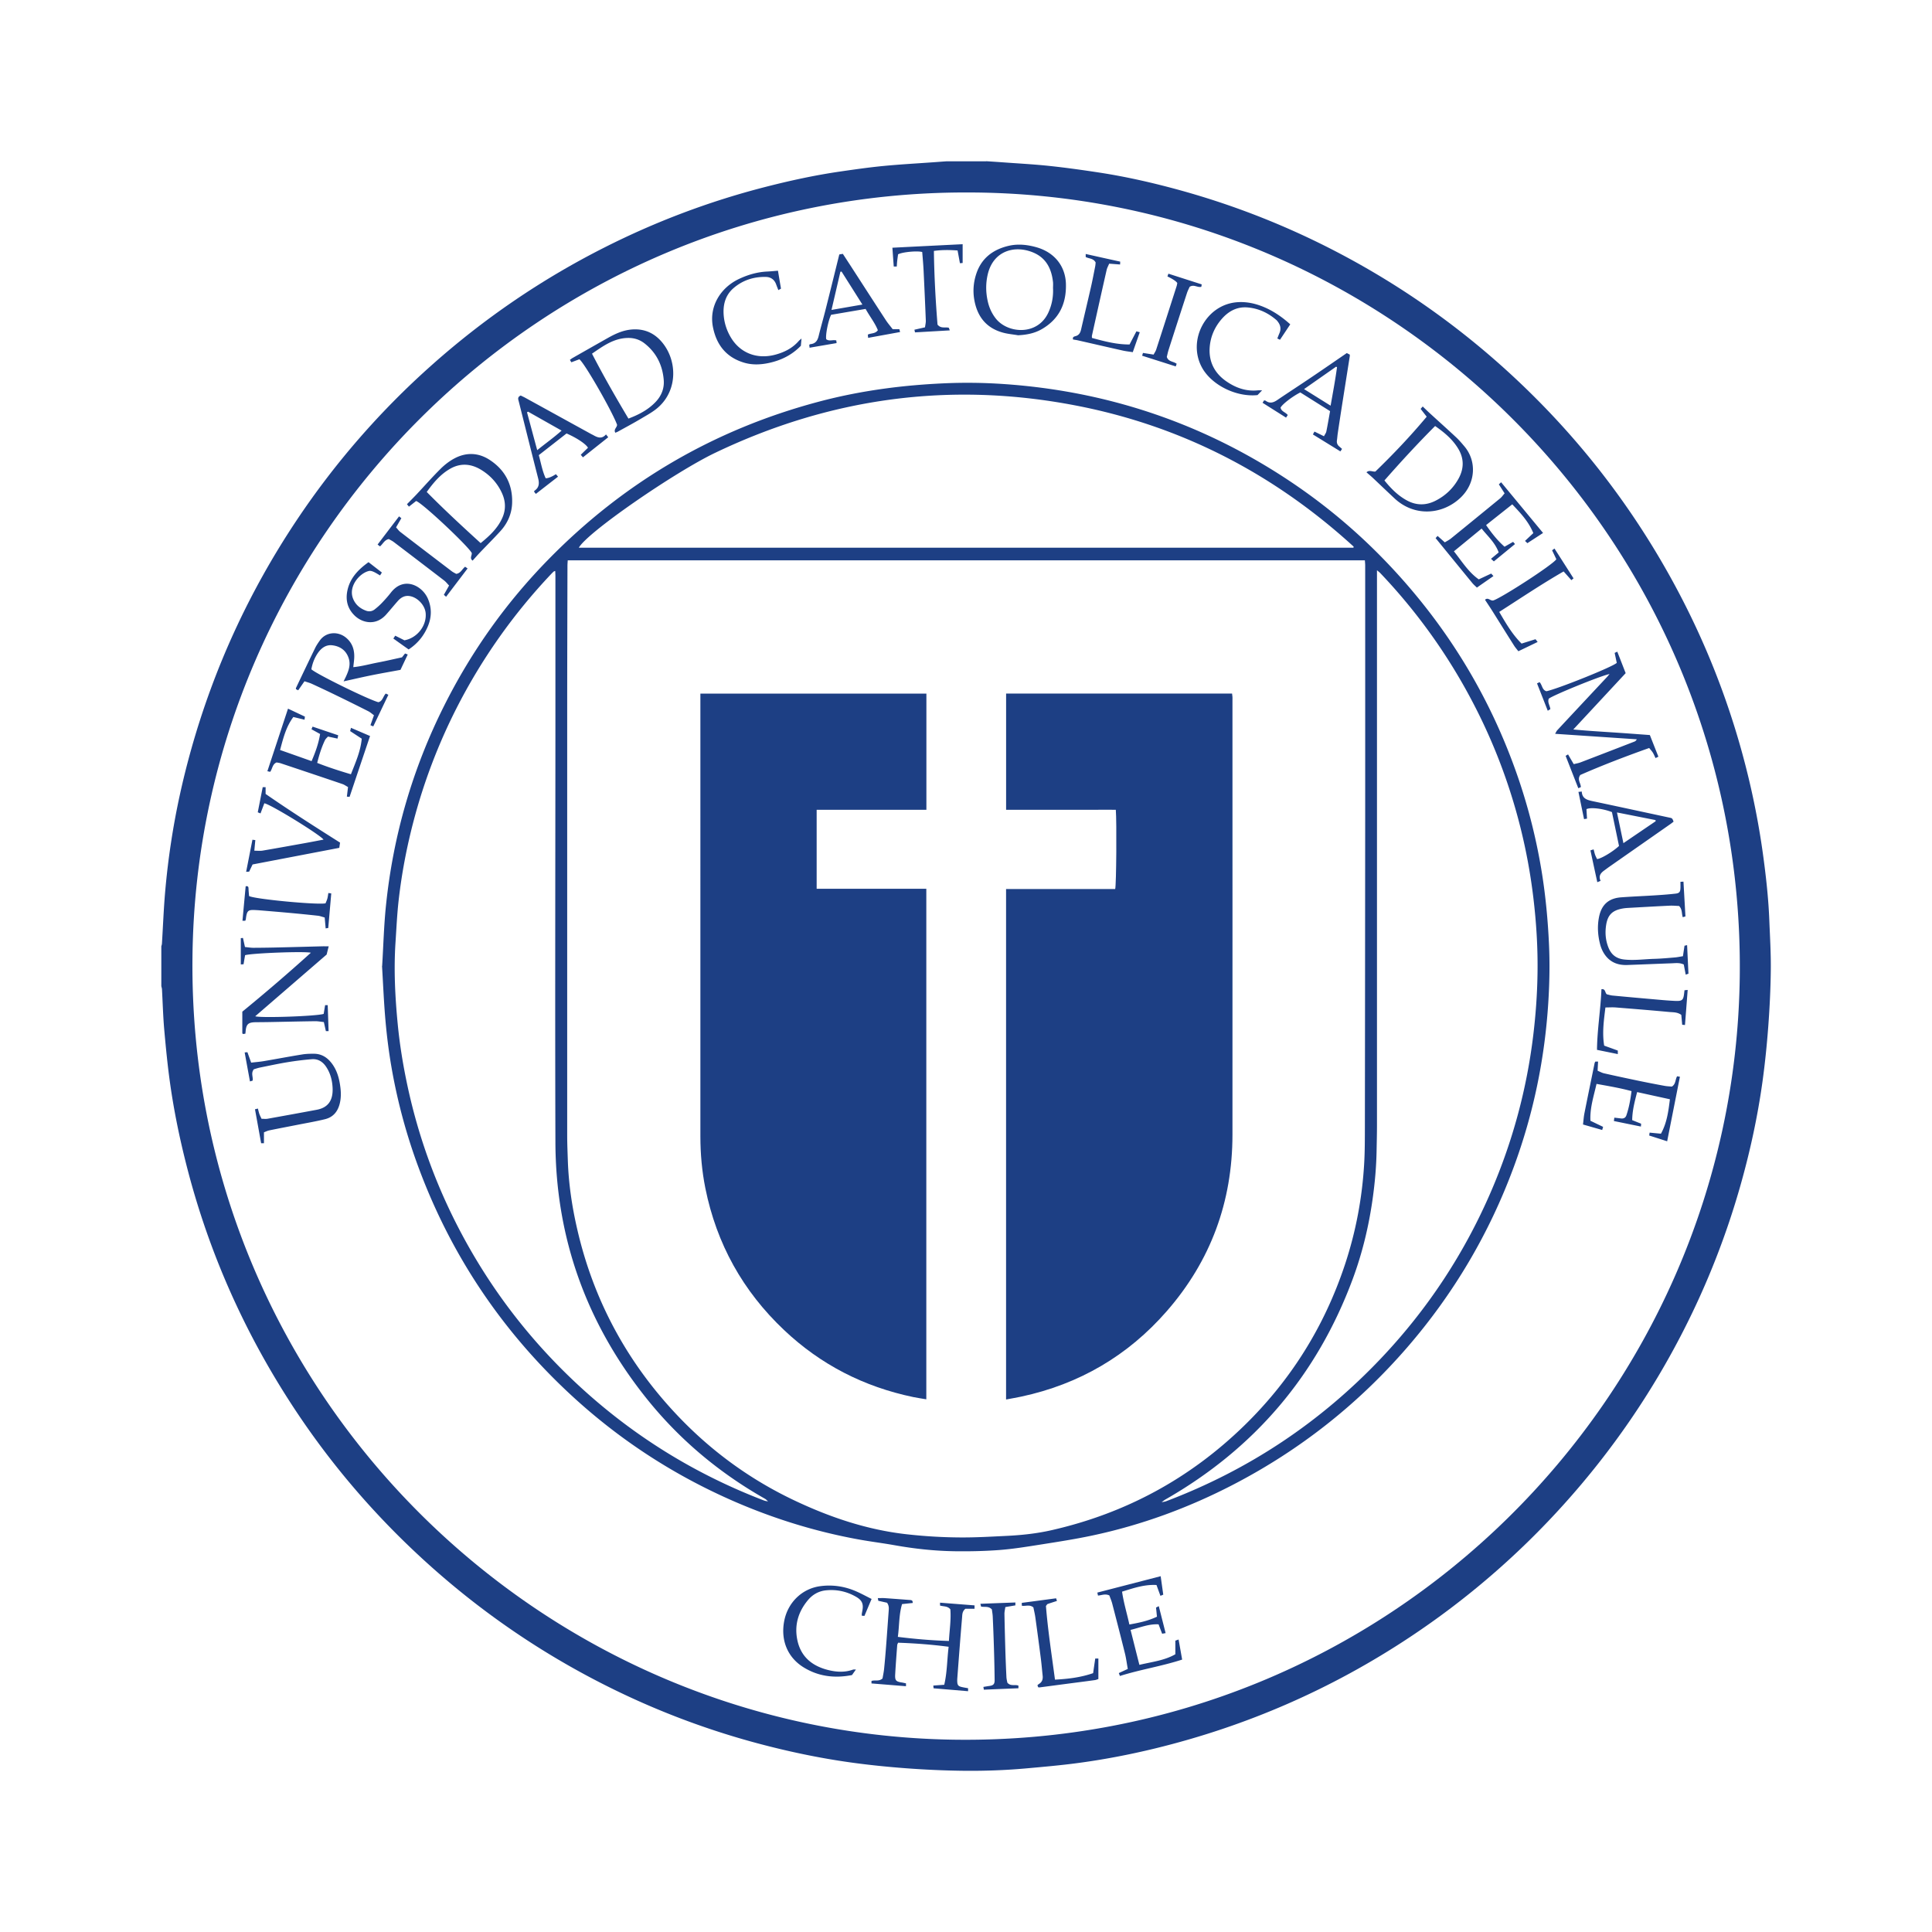
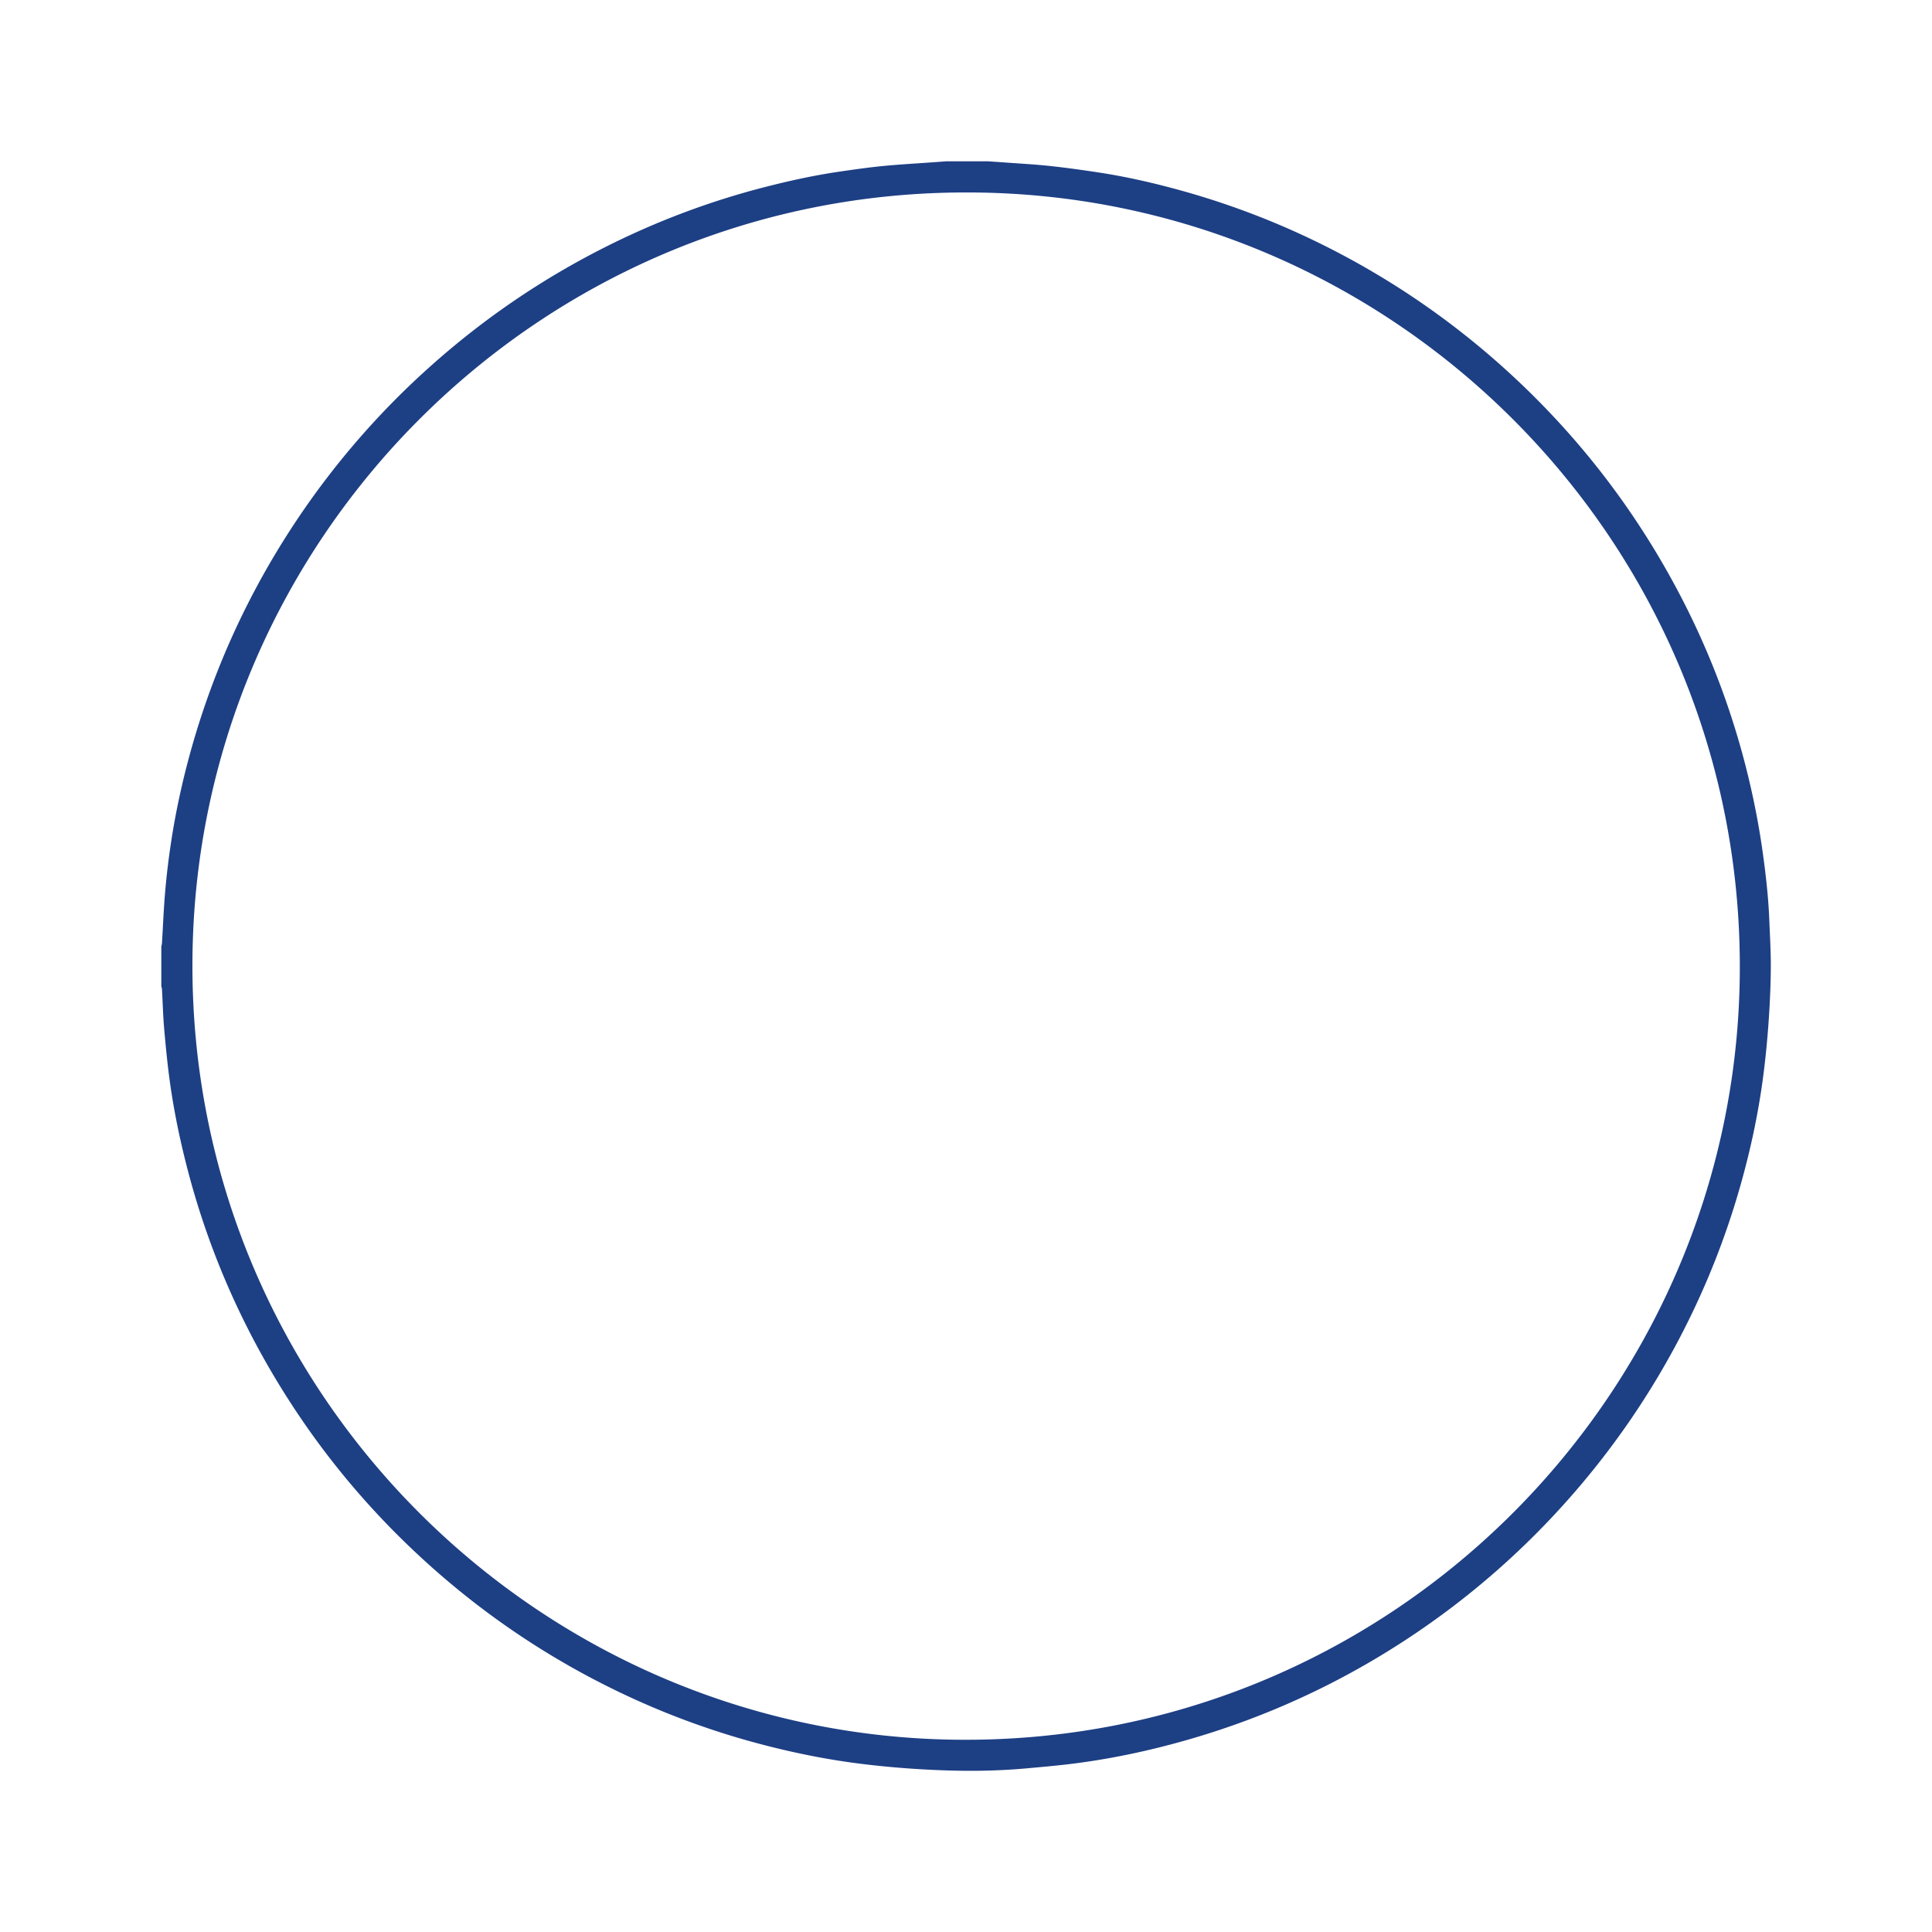
<svg xmlns="http://www.w3.org/2000/svg" id="Capa_1" data-name="Capa 1" viewBox="0 0 500 500">
  <defs>
    <style>.cls-1{fill:#1d3f84;stroke-width:0}</style>
  </defs>
  <path d="M255.21 41.72c1.39.09 2.77.18 4.16.28 4.06.3 8.13.51 12.18.94 4.28.45 8.55 1.05 12.81 1.7 7.14 1.09 14.17 2.7 21.13 4.62 14.24 3.94 27.9 9.34 40.98 16.21 16.76 8.8 32.04 19.68 45.85 32.62 15.84 14.84 29.06 31.73 39.65 50.68 9.3 16.64 16.18 34.23 20.61 52.77 1.52 6.37 2.74 12.79 3.64 19.27.8 5.78 1.45 11.56 1.68 17.39.17 4.27.43 8.54.38 12.81-.05 4.87-.29 9.74-.65 14.6-.36 4.81-.85 9.62-1.51 14.4-1.24 8.89-3.13 17.66-5.56 26.31-3.7 13.17-8.66 25.86-14.89 38.05a208.827 208.827 0 0 1-30.73 44.71 208.854 208.854 0 0 1-39.98 34.55c-20.31 13.49-42.33 23.09-66.01 28.86-6.74 1.64-13.56 2.94-20.44 3.84-4.19.55-8.41.92-12.62 1.3-5.69.52-11.41.72-17.12.64-4.79-.07-9.58-.29-14.36-.65-4.81-.36-9.62-.85-14.4-1.52-8.06-1.13-16.02-2.81-23.88-4.91a205.424 205.424 0 0 1-39.3-14.96c-18-9.05-34.34-20.48-49.05-34.25-11.78-11.03-22.16-23.24-31.1-36.67-13.09-19.68-22.63-40.95-28.45-63.87-1.76-6.92-3.2-13.91-4.2-20.98-.66-4.66-1.11-9.35-1.53-14.04-.3-3.46-.39-6.94-.58-10.4-.02-.27-.11-.54-.17-.81V244.9c.06-.23.15-.46.16-.69.28-4.54.45-9.09.85-13.62.37-4.21.87-8.41 1.51-12.59 1.23-8.12 2.99-16.14 5.21-24.06 5.95-21.18 15.04-40.92 27.24-59.22a208.64 208.64 0 0 1 34.99-40.21c13.56-12.07 28.43-22.22 44.62-30.41 13.28-6.72 27.13-11.96 41.55-15.67 6.41-1.65 12.87-3.06 19.43-4.02 3.71-.54 7.42-1.07 11.15-1.44 4.33-.42 8.67-.66 13.01-.97 1.15-.08 2.29-.17 3.44-.25h10.31Zm-5.22 8.09C140.13 49.77 50.9 138.83 49.81 247.87c-1.12 111 88.14 200.77 197.08 202.36 112.08 1.63 202.07-88.45 203.36-197.63C451.58 139.99 360.18 49.61 250 49.81Z" class="cls-1" />
-   <path d="M98.9 249.98c.32-5.19.45-10.39.98-15.54 1.86-18.2 6.89-35.51 15.1-51.86 7.04-14.03 16.04-26.68 27.04-37.89 19.52-19.91 42.74-33.48 69.68-40.68 5.86-1.57 11.81-2.72 17.82-3.52 4.79-.64 9.6-1.04 14.43-1.27 5.28-.25 10.55-.19 15.81.17 26.21 1.79 50.39 9.76 72.45 24.08 9.63 6.25 18.43 13.51 26.38 21.78 15.54 16.16 27.03 34.82 34.31 56.05 2.8 8.17 4.86 16.51 6.21 25.04.93 5.92 1.48 11.88 1.76 17.86.24 5.08.15 10.15-.17 15.21-.92 14.62-3.85 28.84-8.93 42.59-6.37 17.27-15.59 32.86-27.64 46.77-12.68 14.63-27.62 26.42-44.8 35.36-11.63 6.05-23.85 10.55-36.69 13.27-4.56.97-9.18 1.67-13.78 2.4-3.43.54-6.86 1.09-10.32 1.35-3.78.28-7.58.36-11.38.31-5.27-.07-10.51-.64-15.71-1.57-3.1-.55-6.23-.93-9.33-1.5-11.23-2.05-22.06-5.42-32.52-10-15.92-6.98-30.22-16.42-42.87-28.34-17.27-16.27-30.08-35.52-38.36-57.77a145.85 145.85 0 0 1-7.07-26.17c-.67-3.89-1.17-7.82-1.52-11.75-.43-4.77-.62-9.56-.91-14.36Zm99.93 138.58c.08.07.17.13.04.03.17.01.05 0-.06 0-.28-.24-.53-.54-.85-.72-11.92-6.76-22.25-15.42-30.79-26.14-15.42-19.35-23.36-41.43-23.43-66.18-.11-35.73-.01-71.47 0-107.2v-39.21c0-.45-.03-.9-.05-1.38-.22.08-.31.08-.36.13-.18.16-.36.32-.52.49a148.233 148.233 0 0 0-24.78 35.13c-4.66 9.21-8.31 18.81-10.95 28.8-1.81 6.84-3.13 13.76-3.92 20.78-.4 3.57-.56 7.16-.8 10.75-.47 7.08-.11 14.14.57 21.18.52 5.4 1.4 10.75 2.54 16.06 2.79 12.99 7.26 25.36 13.41 37.13 8.28 15.85 19.09 29.75 32.38 41.72 13.71 12.35 29.21 21.79 46.44 28.39.36.14.76.18 1.14.26Zm101.7.22c.42-.08.87-.11 1.26-.26 21.38-8.1 39.95-20.44 55.67-37.04 12.04-12.71 21.53-27.12 28.45-43.2 5.57-12.94 9.21-26.4 10.9-40.4.62-5.16 1-10.33 1.09-15.52.13-6.75-.28-13.49-1.09-20.2-.73-6.03-1.82-11.98-3.29-17.87a146.04 146.04 0 0 0-12.56-32.89 147.44 147.44 0 0 0-23.75-33.09c-.2-.21-.45-.39-.85-.73V291.2c0 2.24-.06 4.47-.1 6.71-.08 4.16-.45 8.29-1.03 12.4-1 7.09-2.67 14.03-5.16 20.73-9.24 24.87-25.42 43.85-48.45 57.02-.37.21-.7.49-1.05.74-.09.03-.17.05-.08.02-.07.07 0 .01.05-.05Zm-153.6-243.76c-.03.51-.07.94-.07 1.37-.03 12.75-.07 25.5-.07 38.25v109.25c0 2.2.1 4.39.17 6.59.21 5.92 1.07 11.75 2.4 17.52 4.25 18.58 13.03 34.74 26.15 48.52 8.69 9.12 18.73 16.42 30.12 21.81 9.21 4.36 18.77 7.58 28.96 8.73 4.69.53 9.39.81 14.1.83 3.91.02 7.82-.21 11.73-.4 3.99-.19 7.95-.61 11.86-1.51 19.07-4.36 35.65-13.34 49.66-26.97 12.1-11.77 20.81-25.7 26.13-41.73 2.84-8.57 4.49-17.37 4.99-26.37.17-3.07.16-6.15.17-9.23.04-26.82.06-53.64.08-80.46.01-21.63 0-43.25 0-64.88 0-.42-.05-.84-.08-1.32h-206.3Zm203.34-3.28.06-.27c-20.63-18.84-44.57-31.27-72.05-36.55-32.4-6.23-63.49-1.96-93.26 12.3-10.31 4.94-33.02 20.53-35.22 24.53h200.46ZM416.52 174.44c-2.56.56-14.69 5.53-15.7 6.38-.38.95.3 1.75.41 2.71-.18.11-.38.23-.67.41-.93-2.37-1.84-4.69-2.78-7.08.22-.1.44-.21.66-.32.72.76.64 2.02 1.77 2.35 2.71-.53 17.01-6.23 18.21-7.34-.17-.77-.35-1.65-.55-2.58.22-.1.42-.2.68-.32.74 1.88 1.44 3.69 2.17 5.56-4.44 4.78-8.89 9.57-13.55 14.58 3.51.33 6.76.53 10 .74 3.26.21 6.52.46 9.81.7.73 1.86 1.46 3.7 2.21 5.6-.24.12-.44.21-.74.36-.25-.5-.43-.98-.7-1.41-.24-.39-.57-.73-.94-1.2-6.12 2.18-12.1 4.46-17.83 6.98-.88 1.2.14 2.11.14 3.15-.2.09-.42.18-.66.28-1.1-2.8-2.18-5.56-3.28-8.38.21-.12.4-.23.63-.37.49.85.96 1.65 1.47 2.52.69-.17 1.24-.26 1.74-.45 4.65-1.78 9.3-3.58 13.95-5.38.24-.09.45-.25.63-.6l-21.14-1.42c.2-.33.33-.68.57-.94 4.27-4.59 8.56-9.16 12.84-13.74.19-.2.35-.41.69-.81ZM245.58 424.67c.16-2.87.59-5.54.37-8.18-.74-.9-1.76-.69-2.67-.98v-.74c3.01.24 5.97.47 8.93.7v.88h-2.37c-.83.67-.79 1.49-.85 2.21-.45 5.25-.84 10.5-1.24 15.76-.02.32-.03.64-.01.96.05.83.3 1.12 1.12 1.31.54.13 1.09.21 1.68.32v.77c-2.98-.25-5.91-.5-8.93-.75-.02-.21-.04-.43-.07-.71.94-.07 1.83-.13 2.83-.2.77-3.28.72-6.51 1.14-9.84-4.43-.58-8.74-.9-13.08-1.05-.1.25-.21.43-.23.61-.19 2.55-.39 5.1-.53 7.65-.08 1.51.22 1.8 1.7 2.03.35.05.7.15 1.1.23v.74c-2.98-.24-5.94-.48-8.93-.72v-.64c.92-.32 1.93.2 2.86-.65.12-.74.32-1.63.41-2.53.2-1.98.37-3.97.52-5.96.23-2.94.43-5.89.65-8.84.05-.72.16-1.44-.41-2.26-.61-.14-1.38-.31-2.26-.51-.03-.13-.07-.37-.13-.69.65 0 1.2-.03 1.75 0 2.11.15 4.22.31 6.33.47.47.04 1.01-.03.94.79-.89.09-1.77.18-2.75.29-.83 2.8-.69 5.6-1.09 8.48 4.42.55 8.72.92 13.23 1.06ZM107.7 129.65c-.52.41-1.1.87-1.87 1.47-.14-.18-.3-.38-.51-.63.88-.9 1.7-1.71 2.49-2.55 2.08-2.21 4.08-4.5 6.23-6.63 1.09-1.08 2.37-2.06 3.73-2.76 3.03-1.55 6.15-1.38 8.99.49 3.97 2.61 5.94 6.39 5.78 11.15-.09 2.75-1.16 5.21-3.03 7.26-1.75 1.92-3.59 3.75-5.38 5.63-.6.63-1.17 1.3-1.82 2.01-.84-.62-.13-1.34-.22-1.98-.96-1.82-12.83-12.99-14.4-13.45Zm16.7 10.9c2.39-1.94 4.49-3.92 5.67-6.69.89-2.11.77-4.21-.17-6.26-1.16-2.54-2.98-4.54-5.35-5.99-2.6-1.6-5.34-1.85-8.06-.29-2.51 1.44-4.32 3.6-6.05 6 4.5 4.56 9.15 8.86 13.96 13.24ZM353.64 122.23c.79-.68 1.45-.12 2.3-.19 4.55-4.4 9.02-9.09 13.29-14.2-.57-.73-1.05-1.34-1.57-2.02.14-.16.3-.35.54-.62.65.62 1.24 1.21 1.86 1.77 2.27 2.08 4.56 4.13 6.81 6.23.76.71 1.43 1.51 2.1 2.3 3.24 3.82 2.98 9.52-.97 13.29-4.69 4.47-11.95 5-17.09.2-1.9-1.77-3.77-3.57-5.66-5.35-.49-.46-1.01-.88-1.6-1.4Zm17.76-11.97c-4.54 4.55-8.86 9.24-13.11 14.08 1.71 2.11 3.52 3.94 5.85 5.19 2.43 1.31 4.91 1.3 7.35.07 2.56-1.29 4.58-3.2 5.97-5.71 1.4-2.53 1.48-5.11 0-7.64-1.46-2.5-3.63-4.31-6.06-6ZM159.25 112c-.52-.89.44-1.34.45-2.07-1.25-3.44-8.4-15.95-9.76-16.95-.63.24-1.33.5-2.08.78-.12-.2-.23-.39-.37-.63.24-.17.42-.32.62-.44 3.01-1.72 6.03-3.43 9.05-5.14 1.74-.98 3.52-1.86 5.53-2.18 3.38-.52 6.27.47 8.49 3.02 4.06 4.66 4.33 12.38-.76 16.96-1.31 1.19-2.93 2.05-4.47 2.97-1.98 1.18-4.03 2.27-6.05 3.39-.2.11-.41.18-.65.28Zm3.39-3.67c2.71-1.02 5.08-2.27 7-4.27 1.55-1.61 2.32-3.56 2.13-5.77-.32-3.83-1.93-7.05-4.99-9.44-1.22-.95-2.65-1.41-4.24-1.39-3.66.05-6.42 2.07-9.33 4.07 2.96 5.74 6.11 11.23 9.43 16.8ZM99.86 179.5c.19.09.39.19.65.31l-3.91 8.18c-.26-.11-.49-.21-.73-.31.3-.84.58-1.62.91-2.57-.5-.37-.93-.77-1.44-1.03-2.71-1.37-5.42-2.72-8.15-4.04-2.15-1.05-4.32-2.07-6.49-3.07-.57-.26-1.18-.41-1.9-.66-.57.82-1.08 1.56-1.63 2.34l-.58-.29c0-.14-.03-.23 0-.3 1.65-3.46 3.29-6.91 4.97-10.36.33-.68.76-1.31 1.2-1.93 1.63-2.3 4.77-2.47 6.86-.68 1.59 1.35 2.14 3.13 2.05 5.15-.03.75-.15 1.51-.24 2.42 2.19-.21 4.28-.81 6.39-1.21 2.11-.4 4.2-.9 6.21-1.33.31-.39.53-.67.8-1 .2.08.4.15.69.27-.62 1.31-1.21 2.55-1.88 3.97-2.33.43-4.8.86-7.26 1.35-2.4.48-4.79 1.04-7.46 1.63.31-.64.51-1.01.68-1.4.67-1.48 1.18-2.98.63-4.62-.67-2-2.18-3.05-4.17-3.31-1.72-.23-2.95.73-3.88 2.11-.83 1.25-1.34 2.62-1.6 4.08.97 1.07 14.72 7.84 17.34 8.53 1.13-.27 1.19-1.49 1.92-2.24ZM263.38 86.75c-1.25-.21-2.54-.32-3.76-.65-4.38-1.18-6.72-4.18-7.48-8.55-.38-2.21-.21-4.37.46-6.5 1.3-4.14 4.28-6.43 8.35-7.41 2.37-.57 4.77-.34 7.11.3 4.91 1.33 7.68 5.02 7.8 9.55.13 5.11-1.75 9.09-6.24 11.69-1.92 1.11-4.02 1.49-6.23 1.59Zm9.14-12.06c0-.56.05-1.12 0-1.67-.38-3.47-1.78-6.3-5.2-7.7-4.86-1.98-10.31-.32-11.7 5.72-.52 2.26-.51 4.49-.03 6.75.36 1.71 1.03 3.25 2.11 4.63 3.05 3.9 10.78 4.54 13.59-1.48.93-1.99 1.32-4.08 1.24-6.26ZM63.43 247.2c-.13.75-.26 1.52-.4 2.35-.19.01-.37.02-.71.05v-6.81c.13-.01.35-.03.56-.05.17.77.33 1.5.52 2.35.78.07 1.48.2 2.18.2 2.4-.01 4.79-.05 7.19-.11 3.47-.08 6.95-.18 10.42-.27.59-.02 1.19 0 1.88 0-.19.74-.35 1.38-.53 2.12-6.11 5.28-12.26 10.6-18.49 15.98 1.46.49 16.01-.02 17.72-.62.11-.67.23-1.43.37-2.26h.67c.08 2.23.15 4.45.23 6.73h-.7c-.17-.75-.33-1.48-.53-2.35-.78-.08-1.52-.23-2.26-.22-3.75.05-7.51.14-11.26.21-1.36.03-2.72.04-4.08.05-1.97.02-2.49.49-2.65 2.42-.01.16-.04.31-.06.55-.22.03-.44.06-.64.08-.07-.1-.15-.17-.15-.23v-5.55c5.99-4.9 11.88-9.95 17.74-15.25-1.6-.42-15.22.1-17 .63ZM383.46 136.78c-2.46 2.02-4.77 3.92-7.19 5.9 2.08 2.61 3.73 5.36 6.43 7.26 1.1-.51 2.14-1 3.22-1.5.2.22.37.41.58.65-1.43.99-2.8 1.94-4.28 2.98-.38-.38-.81-.73-1.16-1.15-3.17-3.86-6.32-7.73-9.53-11.66.17-.18.34-.37.52-.56.63.56 1.21 1.08 1.87 1.66.6-.37 1.14-.63 1.59-1 4.25-3.45 8.49-6.91 12.72-10.38.42-.34.73-.81 1.16-1.3-.52-.82-.99-1.55-1.49-2.33.17-.16.36-.33.59-.54l10.85 13.12c-1.42.93-2.71 1.76-4.05 2.64-.2-.18-.38-.36-.62-.58.73-.69 1.42-1.34 2.15-2.02-1.21-2.98-3.28-5.16-5.45-7.45-2.28 1.81-4.49 3.56-6.77 5.37 1.42 2.05 2.87 3.92 4.77 5.6.76-.43 1.47-.83 2.22-1.26.15.18.3.35.49.57-1.83 1.5-3.61 2.97-5.47 4.49l-.74-.67c.69-.57 1.33-1.1 1.99-1.65-.95-2.58-2.82-4.17-4.43-6.19ZM72.46 194.09c2.79.98 5.44 1.92 8.18 2.89.98-2.3 1.8-4.51 2.2-7.02-.74-.41-1.46-.8-2.23-1.23.1-.23.18-.43.29-.68 2.24.76 4.41 1.49 6.63 2.24-.06.29-.11.51-.18.86-.82-.18-1.58-.34-2.47-.53-.25.29-.6.57-.78.94-.88 1.83-1.48 3.77-2.01 5.88 2.84 1.12 5.7 2.04 8.73 2.94 1.17-3.01 2.49-5.89 2.8-9.21-1-.65-1.96-1.28-3-1.96l.21-.85c1.63.7 3.2 1.37 4.94 2.12-1.77 5.25-3.53 10.48-5.3 15.75-.21-.02-.4-.04-.7-.06.1-.81.19-1.58.3-2.48-.5-.27-.95-.61-1.45-.78-5.32-1.81-10.64-3.59-15.97-5.37-.37-.12-.77-.16-1.07-.22-1.12.48-1.06 1.64-1.66 2.43-.21-.05-.42-.09-.72-.16 1.79-5.42 3.55-10.77 5.34-16.19 1.56.73 2.94 1.39 4.37 2.06-.03.27-.06.49-.1.8a626 626 0 0 0-2.89-.7c-1.89 2.53-2.61 5.45-3.44 8.55ZM294.88 430.86c3.3-.79 6.46-1.11 9.3-2.74v-3.52c.28-.1.5-.18.84-.3.31 1.74.6 3.41.92 5.2-5.28 1.72-10.77 2.56-16.1 4.24-.13-.33-.21-.53-.29-.75.77-.35 1.47-.68 2.32-1.07-.25-1.38-.41-2.68-.72-3.95-1.07-4.33-2.19-8.65-3.31-12.97-.2-.76-.52-1.48-.74-2.1-1.1-.52-1.98-.03-2.94.03-.05-.22-.1-.44-.17-.77 5.46-1.41 10.88-2.81 16.39-4.24.24 1.69.45 3.21.67 4.78-.26.11-.46.19-.73.3-.35-.95-.67-1.84-1.02-2.8-3.12-.18-5.94.8-8.91 1.72.41 2.88 1.26 5.59 1.89 8.5 2.48-.44 4.83-.92 7.14-2.02-.08-.8-.15-1.54-.24-2.36l.71-.37c.6 2.35 1.17 4.61 1.77 6.98-.33.06-.61.11-.9.16-.31-.81-.59-1.55-.92-2.43-2.52-.14-4.75.83-7.25 1.44.77 3.05 1.5 5.97 2.28 9.03ZM431.45 295.36c-1.7-.55-3.14-1.01-4.64-1.49.03-.21.06-.43.11-.75.99.1 1.93.19 2.93.28 1.54-2.77 1.93-5.76 2.32-8.91-2.85-.62-5.62-1.23-8.48-1.86-.64 2.46-1.25 4.75-1.28 7.26.79.32 1.52.61 2.31.92-.02.21-.03.43-.05.74-2.37-.48-4.66-.95-7-1.43.04-.3.07-.51.12-.87.61.07 1.15.13 1.68.2.68.09 1.2-.13 1.43-.79.69-2 1.05-4.08 1.34-6.28-2.97-.81-5.93-1.3-9.06-1.87-.72 3.18-1.74 6.2-1.58 9.54 1.11.54 2.17 1.05 3.28 1.58-.08.27-.14.49-.23.81-1.62-.46-3.21-.92-4.97-1.42.12-.98.18-1.96.37-2.92.86-4.34 1.76-8.67 2.64-13 .02-.11.11-.21.19-.37h.7c-.04.75-.08 1.49-.12 2.38.57.23 1.09.53 1.64.66 2.95.67 5.92 1.3 8.88 1.92 2.26.47 4.53.91 6.81 1.33.66.12 1.34.14 1.89.19 1.06-.67.84-1.81 1.36-2.67.22.04.43.07.72.12-1.1 5.59-2.2 11.12-3.3 16.7ZM65.7 276.72c-.84 1.06-.12 2-.33 2.95-.19.06-.4.12-.68.2-.46-2.51-.91-4.96-1.37-7.5.31-.03.53-.05.71-.06.32.89.62 1.73.97 2.7 1.21-.14 2.28-.22 3.32-.4 3.3-.56 6.59-1.19 9.9-1.72 1.02-.17 2.07-.19 3.1-.18 1.94.03 3.41.99 4.55 2.5 1.14 1.5 1.73 3.24 2.05 5.06.29 1.65.43 3.31.08 5-.46 2.23-1.65 3.83-3.9 4.38-2.4.59-4.84 1-7.26 1.48-2.38.47-4.77.92-7.15 1.41-.45.09-.88.31-1.38.5v2.83h-.73c-.53-2.93-1.05-5.82-1.59-8.79.25-.06.46-.11.75-.19.13.5.23.96.38 1.4.14.4.35.78.56 1.25.57 0 1.09.08 1.58-.01 4.24-.76 8.47-1.53 12.7-2.32 3.06-.57 4.22-2.55 4.12-5.53-.07-1.97-.54-3.87-1.65-5.55-.88-1.34-2.1-2.13-3.71-2.01-2.1.17-4.2.43-6.28.77-2.4.39-4.77.91-7.16 1.39-.58.12-1.14.32-1.6.45ZM435.54 247.49c.14-.95.27-1.79.41-2.74.15-.03.36-.08.67-.15.12 2.5.23 4.91.35 7.39-.25.09-.49.17-.71.25-.18-.95-.35-1.83-.5-2.63-1.13-.52-2.14-.34-3.12-.31-3.83.14-7.66.3-11.49.44-2.14.08-4.03-.5-5.46-2.2-.81-.97-1.32-2.1-1.62-3.31-.56-2.23-.7-4.49-.27-6.77.61-3.26 2.45-4.99 5.75-5.23 2.95-.22 5.9-.33 8.85-.52 1.75-.11 3.5-.24 5.25-.44.97-.11 1.21-.46 1.25-1.42.02-.51 0-1.03 0-1.64.3-.01.51-.03.78-.04l.51 9c-.23.07-.45.13-.69.2-.33-.94-.07-1.99-.95-2.9-.73-.03-1.6-.12-2.46-.08-3.59.17-7.18.38-10.76.58-.48.03-.96.07-1.43.16-2.6.48-3.8 1.62-4.22 4.19-.33 2.03-.18 4.05.62 5.99.74 1.79 2.01 2.76 3.96 3 2.65.31 5.26-.09 7.89-.16 1.79-.05 3.59-.22 5.38-.37.59-.05 1.17-.18 2-.31ZM138.67 127.81c-.17-.2-.31-.38-.44-.54.03-.12.03-.23.08-.26 1.23-.82 1.3-1.92.95-3.26-1.69-6.6-3.33-13.21-4.99-19.81-.15-.58-.44-1.17.49-1.58.3.15.69.33 1.07.53 5.7 3.13 11.39 6.27 17.09 9.4.21.12.43.21.64.33 1.11.64 2.21 1.05 3.27-.19.24.3.4.5.58.73-2.2 1.75-4.34 3.45-6.55 5.2-.19-.23-.39-.46-.56-.66.66-.65 1.28-1.25 1.87-1.82-.55-1-3.03-2.62-5.55-3.7-2.35 1.84-4.73 3.7-7.18 5.61.57 2.05.91 4.12 1.78 5.98q.96.02 2.65-1.05c.17.19.34.4.55.64-1.9 1.48-3.75 2.91-5.72 4.45Zm-2-21.27c-.09.05-.19.11-.28.16.86 3.19 1.71 6.38 2.64 9.8 2.17-1.76 4.28-3.24 6.31-5.06-3.01-1.7-5.84-3.3-8.67-4.9ZM336.5 101.57c-2.06 1.05-4.55 2.97-5.09 3.91.17 1.03 1.29 1.18 1.86 1.93-.14.21-.29.44-.44.67-2.03-1.28-4.01-2.53-6.08-3.84.13-.21.26-.42.4-.63.18.04.31.04.4.1 1.04.77 1.98.51 2.97-.16 3.01-2.04 6.06-4.01 9.07-6.05 2.98-2.01 5.93-4.05 8.96-6.13.24.13.51.27.77.4 0 .18.02.3 0 .41-.68 4.33-1.37 8.66-2.05 12.99-.36 2.32-.72 4.65-1.06 6.97-.09.59-.12 1.19-.21 1.78-.11.7.11 1.25.67 1.69.21.17.41.36.65.57-.16.23-.28.42-.43.64-2.37-1.46-4.7-2.9-7.12-4.39.13-.22.25-.45.41-.74.8.39 1.56.77 2.46 1.21.25-.49.53-.83.61-1.22.35-1.71.64-3.44.97-5.28-2.6-1.63-5.19-3.26-7.72-4.85Zm.99-.87c2.39 1.49 4.56 2.85 6.87 4.29.61-3.46 1.22-6.69 1.66-9.96-.08-.04-.16-.09-.24-.13-2.69 1.88-5.38 3.77-8.29 5.8ZM224.67 87.43c-.03-.32-.05-.58-.08-.83.85-.43 1.92-.18 2.6-1.14-.77-1.93-2.11-3.57-3.17-5.51-3.02.51-6 1.02-8.93 1.52-.74 1.46-1.5 5.27-1.26 6.32.76.61 1.69.08 2.6.31.03.21.05.46.08.69-2.35.4-4.62.79-6.99 1.2-.03-.23-.06-.51-.09-.76.14-.08.21-.15.28-.16 1.27-.1 1.85-.87 2.14-2.05.59-2.4 1.28-4.77 1.88-7.17 1.17-4.63 2.31-9.27 3.48-14 .23-.04.53-.09.92-.15.62.95 1.22 1.88 1.83 2.81 3.1 4.79 6.19 9.59 9.31 14.37.54.82 1.19 1.57 1.76 2.32h1.73c.07.28.12.5.18.73l-8.29 1.51Zm-6.87-17.15c-.1.02-.21.03-.31.05-.75 3.23-1.5 6.46-2.3 9.88 2.76-.48 5.28-.92 8-1.39-1.87-2.97-3.63-5.75-5.39-8.53ZM414.25 227.96c-.34.14-.55.22-.87.35l-1.78-8.23c.27-.09.49-.16.83-.26.13.48.22.94.37 1.37.14.4.35.78.51 1.13 1.05-.06 4.14-1.93 5.69-3.39-.61-2.91-1.22-5.87-1.83-8.76-2.26-.9-5.52-1.31-6.6-.76.05.75.09 1.56.15 2.45-.2.03-.42.07-.77.13-.48-2.34-.96-4.65-1.45-7.05.3-.03.52-.05.86-.09.08 1.84 1.4 2.19 2.85 2.5 6.59 1.39 13.17 2.82 19.75 4.23.81.17.81.15 1.16 1.06-.25.2-.52.42-.81.62-5.3 3.71-10.61 7.41-15.91 11.12-.43.3-.84.62-1.26.92-.87.64-1.49 1.37-.91 2.66Zm14.25-15.43c-.02-.1-.05-.2-.07-.3-3.25-.64-6.51-1.29-9.96-1.97.58 2.75 1.1 5.25 1.67 7.95 2.92-1.99 5.64-3.84 8.36-5.69ZM102.29 164.52c.91.45 1.69.85 2.38 1.19 3.35-.61 5.8-3.84 5.49-7.06-.21-2.14-2.29-4.25-4.42-4.42-1.17-.09-2.07.5-2.81 1.34-1.03 1.17-2.01 2.38-3.05 3.54-2.66 2.93-6.19 2.11-8.17.13-1.76-1.76-2.29-3.88-1.83-6.27.65-3.32 2.8-5.55 5.5-7.48l3.45 2.68c-.16.26-.3.48-.47.75-.6-.34-1.13-.7-1.71-.95-.34-.15-.78-.28-1.13-.21-2.41.53-5.34 3.89-4.2 7.03.61 1.66 1.83 2.68 3.44 3.27.75.27 1.53.17 2.17-.32.69-.53 1.35-1.12 1.95-1.75.8-.84 1.57-1.71 2.28-2.62 3.38-4.35 8.15-1.78 9.59 1.6.99 2.31.98 4.65.04 6.98-1.04 2.55-2.69 4.59-5.03 6.13-1.31-.93-2.61-1.85-3.96-2.82.16-.24.3-.46.49-.74ZM333.9 83.96c-.88 1.33-1.74 2.62-2.64 3.97-.19-.09-.43-.21-.69-.33.19-.49.36-.94.55-1.38.48-1.11.27-2.1-.46-3.02-.1-.13-.19-.26-.31-.36-2.14-1.85-4.6-3.02-7.43-3.27-2.72-.25-4.91.92-6.66 2.89-1.94 2.19-3.06 4.8-3.21 7.7-.18 3.52 1.3 6.38 4.17 8.42 2.47 1.75 5.21 2.76 8.31 2.44.26-.03.53 0 1.1 0-.53.55-.87.9-1.19 1.23-5.57.58-12.01-2.67-14.44-7.26-3.68-6.94 1.01-15.89 8.79-16.74 1.76-.19 3.51 0 5.22.48 3.45.99 6.35 2.91 8.91 5.21ZM207.43 87.61c-.07.82-.12 1.35-.16 1.87-2.34 2.42-5.17 3.8-8.36 4.47-2.13.45-4.29.53-6.4-.11-4.6-1.39-7.11-4.64-8.01-9.24-1.03-5.32 1.98-10.15 6.73-12.4 2.33-1.1 4.76-1.81 7.36-1.93.91-.04 1.81-.14 2.75-.21.26 1.58.51 3.06.78 4.64-.17.09-.39.22-.68.38-.22-.56-.41-1.03-.58-1.5-.45-1.23-1.38-1.88-2.64-1.91-3.15-.08-6.02.85-8.4 2.91-2.23 1.94-2.8 4.59-2.49 7.42.21 1.87.82 3.65 1.79 5.29 2.39 4.04 6.71 5.76 11.45 4.52 2.36-.62 4.49-1.67 6.13-3.55.14-.17.33-.3.74-.66ZM220.48 433.51c-4.48.87-8.67.37-12.52-2.01-4.17-2.58-6-7.08-4.98-12.11.94-4.66 4.55-8.22 9.23-8.88 3.22-.45 6.38.02 9.37 1.33 1.38.6 2.7 1.33 3.99 1.97-.64 1.5-1.22 2.89-1.85 4.38-.17-.01-.42-.03-.69-.05 0-.19-.01-.31 0-.42.03-.24.07-.47.12-.71.38-1.81.02-2.81-1.55-3.73-2.45-1.43-5.13-2-7.94-1.69-1.8.2-3.36 1.09-4.53 2.48-2.6 3.08-3.62 6.66-2.73 10.6.97 4.27 3.97 6.58 8.09 7.57 2.08.5 4.18.6 6.25-.14.17-.06.37-.02.78-.04-.43.6-.74 1.04-1.03 1.45ZM65.33 217.32c.34.05.53.07.75.1-.09.91-.17 1.76-.26 2.74.83 0 1.5.09 2.14-.02 3.69-.63 7.38-1.3 11.06-1.96 1.56-.28 3.12-.59 4.71-.89-.82-1.21-13.62-9.11-15.32-9.4-.31.83-.64 1.69-.99 2.62-.25-.1-.45-.18-.71-.29.43-2.19.85-4.32 1.28-6.5h.75v1.75c6.24 4.33 12.69 8.44 19.27 12.6-.07.44-.14.92-.2 1.35-7.55 1.45-14.97 2.87-22.44 4.3-.31.64-.57 1.2-.89 1.86-.19.01-.44.03-.78.05.55-2.79 1.08-5.5 1.63-8.31ZM245.82 85.5c-3.09.18-6.03.35-9.02.52-.05-.25-.1-.47-.15-.69.92-.21 1.79-.4 2.74-.62.09-.66.23-1.21.21-1.74-.17-4.35-.37-8.69-.58-13.03-.08-1.59-.23-3.17-.35-4.72-1.3-.36-5.13 0-6.25.6-.06.48-.15 1.03-.21 1.58-.06.51-.09 1.02-.13 1.57h-.78c-.12-1.62-.23-3.2-.35-4.86 6.12-.31 12.11-.61 18.18-.91v4.86c-.23.02-.45.04-.7.06-.2-1.09-.39-2.13-.61-3.3-2.08-.14-4.04-.18-6.13.12.09 6.49.44 12.89.94 19.07.92 1.12 1.99.54 2.93.82.06.17.14.38.25.7ZM404.66 147.89c-5.79 3.33-11.13 6.94-16.66 10.47 1.73 2.97 3.38 5.81 5.78 8.2 1.25-.39 2.42-.76 3.61-1.13.18.23.32.41.55.71-1.66.8-3.26 1.57-4.99 2.4-.37-.49-.79-.95-1.12-1.48-1.86-2.93-3.69-5.88-5.54-8.82-.63-1.01-1.3-1.99-1.97-3.02.8-.72 1.33.3 2.1.19 1.99-.56 15.48-9.27 16.36-10.68-.33-.7-.7-1.48-1.1-2.31.17-.13.35-.26.62-.46 1.65 2.58 3.27 5.11 4.93 7.72l-.56.46c-.64-.72-1.26-1.42-2.02-2.27ZM282.57 87.45c3.19.86 6.35 1.72 9.76 1.7.6-1.16 1.17-2.25 1.77-3.4.28.07.53.14.87.23-.6 1.7-1.17 3.34-1.81 5.16-.83-.13-1.69-.22-2.52-.4-3.89-.87-7.77-1.77-11.65-2.65-.42-.1-.86-.15-1.28-.23-.19-.59.19-.75.58-.85.9-.22 1.28-.83 1.48-1.68.85-3.69 1.73-7.37 2.57-11.05.4-1.75.73-3.51 1.08-5.27.08-.38.1-.78.13-1.08-.58-1.11-1.7-.95-2.57-1.42v-.78c3 .67 5.93 1.32 8.93 1.98l-.03.74c-.95-.07-1.84-.14-2.83-.21-.25.6-.53 1.09-.65 1.61-1.29 5.67-2.55 11.35-3.81 17.03-.03.15 0 .31 0 .58ZM268.7 436.68c-.07-.16-.14-.33-.22-.52.15-.13.25-.27.38-.34.84-.48 1.08-1.23.98-2.14-.17-1.59-.3-3.18-.51-4.76-.44-3.44-.9-6.88-1.38-10.32-.13-.94-.36-1.86-.51-2.61-1.04-.84-2.05-.23-3-.44v-.73c2.96-.39 5.88-.78 8.88-1.18.06.19.14.43.22.68-.85.28-1.64.52-2.42.8-.13.05-.21.23-.43.51.5 6.27 1.48 12.59 2.34 19.06 3.41-.18 6.62-.56 9.87-1.68.18-1.25.36-2.49.55-3.79h.81v5.31c-.2.06-.55.23-.92.28-2.37.33-4.74.63-7.12.94-2.37.31-4.74.63-7.11.94-.12.02-.24 0-.41-.02ZM436.05 265.27c-.33-.03-.52-.05-.7-.07-.08-.92-.16-1.77-.23-2.55-1-.72-2.03-.66-3-.74-4.65-.43-9.3-.81-13.95-1.18-.86-.07-1.73 0-2.69 0-.4 3.3-.87 6.52-.32 9.88 1.18.43 2.34.84 3.53 1.28v.91c-1.8-.37-3.54-.72-5.39-1.1.06-5.3.95-10.45 1.15-15.69 1.11-.18.88.96 1.41 1.32.5.11.99.28 1.5.32 3.57.34 7.15.66 10.72.97 1.79.16 3.58.33 5.37.41 1.97.09 2.22-.18 2.43-2.2.02-.16.04-.31.07-.56.22-.02.44-.04.82-.08-.23 3.03-.46 5.98-.7 9.08ZM103.27 133.63c.21.17.39.31.6.48-.46.79-.89 1.54-1.37 2.37.4.44.69.87 1.09 1.18 4.43 3.41 8.87 6.79 13.32 10.18.37.28.81.48 1.16.68 1.19-.18 1.51-1.24 2.31-1.85.2.15.42.3.63.45-1.86 2.45-3.69 4.86-5.56 7.32-.22-.19-.39-.34-.58-.5.45-.8.87-1.55 1.35-2.4-.46-.48-.82-.96-1.28-1.31-4.34-3.33-8.68-6.65-13.04-9.96-.41-.31-.88-.52-1.28-.76-1.14.23-1.5 1.25-2.28 1.9-.2-.16-.41-.32-.62-.48 1.84-2.42 3.65-4.79 5.55-7.29ZM302.13 71.55c.1-.28.18-.5.25-.72 2.89.93 5.73 1.84 8.63 2.77-.04.2-.07.42-.11.63-1.01.25-1.89-.7-3.01-.01-.19.42-.49.98-.69 1.58-1.61 4.92-3.2 9.85-4.78 14.78-.19.6-.31 1.23-.45 1.79.4 1.29 1.71 1.12 2.55 1.78-.07.19-.14.4-.24.68-2.88-.92-5.74-1.83-8.7-2.77l.22-.72c.95.15 1.83.29 2.75.43.28-.52.54-.89.67-1.29 1.77-5.45 3.52-10.91 5.27-16.37.1-.3.14-.61.19-.86q-.44-.69-2.54-1.7ZM260.7 435.47c.87 1.02 1.97.4 2.87.77v.68c-2.99.12-5.95.24-8.95.37-.04-.27-.07-.42-.12-.72.52-.08 1.01-.17 1.5-.24 1.07-.14 1.42-.46 1.41-1.54-.03-2.87-.1-5.75-.19-8.62-.08-2.59-.18-5.19-.3-7.78-.03-.67-.16-1.33-.22-1.86-.84-.94-1.84-.55-2.8-.75-.04-.18-.1-.39-.17-.72 3.05-.12 6.02-.23 9.05-.34v.75c-.84.14-1.65.28-2.6.44-.09.66-.24 1.24-.23 1.81.06 3.19.15 6.39.24 9.58.07 2.23.16 4.47.27 6.7.02.51.16 1.02.24 1.47ZM63.47 238.29h-.72c.28-3.02.55-5.97.83-8.92.72-.13.73.25.74.68.02.66.1 1.31.14 1.85 1.63.82 17.74 2.33 19.79 1.88.13-.34.34-.76.46-1.2.13-.46.18-.93.27-1.47.27.04.49.07.75.11-.26 3-.52 5.95-.78 8.95-.23.03-.41.06-.67.1-.08-.93-.16-1.82-.25-2.82-.65-.17-1.2-.4-1.78-.46-2.54-.28-5.07-.53-7.61-.76-2.54-.23-5.08-.44-7.63-.65-.04 0-.08-.01-.12-.01-2.57-.14-2.97-.27-3.27 2.32-.01.12-.08.22-.15.42Z" class="cls-1" />
-   <path d="M260.37 362.18v-132.1h28.24c.3-1 .41-17.57.16-20.51-1.83-.02-3.69 0-5.55 0H260.38v-30.08h58.48c.03.28.08.58.1.89.02.28 0 .56 0 .84 0 37.49.02 74.99 0 112.48-.01 17.3-5.62 32.6-17.01 45.64-10.06 11.53-22.66 18.89-37.64 22.1-1.28.27-2.57.49-3.94.75ZM239.75 209.57h-28.4v20.44h28.38v132.13c-1.14-.2-2.27-.35-3.37-.58-12.78-2.66-23.98-8.39-33.46-17.36-10.64-10.06-17.45-22.29-20.35-36.67-.89-4.44-1.29-8.92-1.29-13.44V179.5h58.49v30.07Z" class="cls-1" />
</svg>